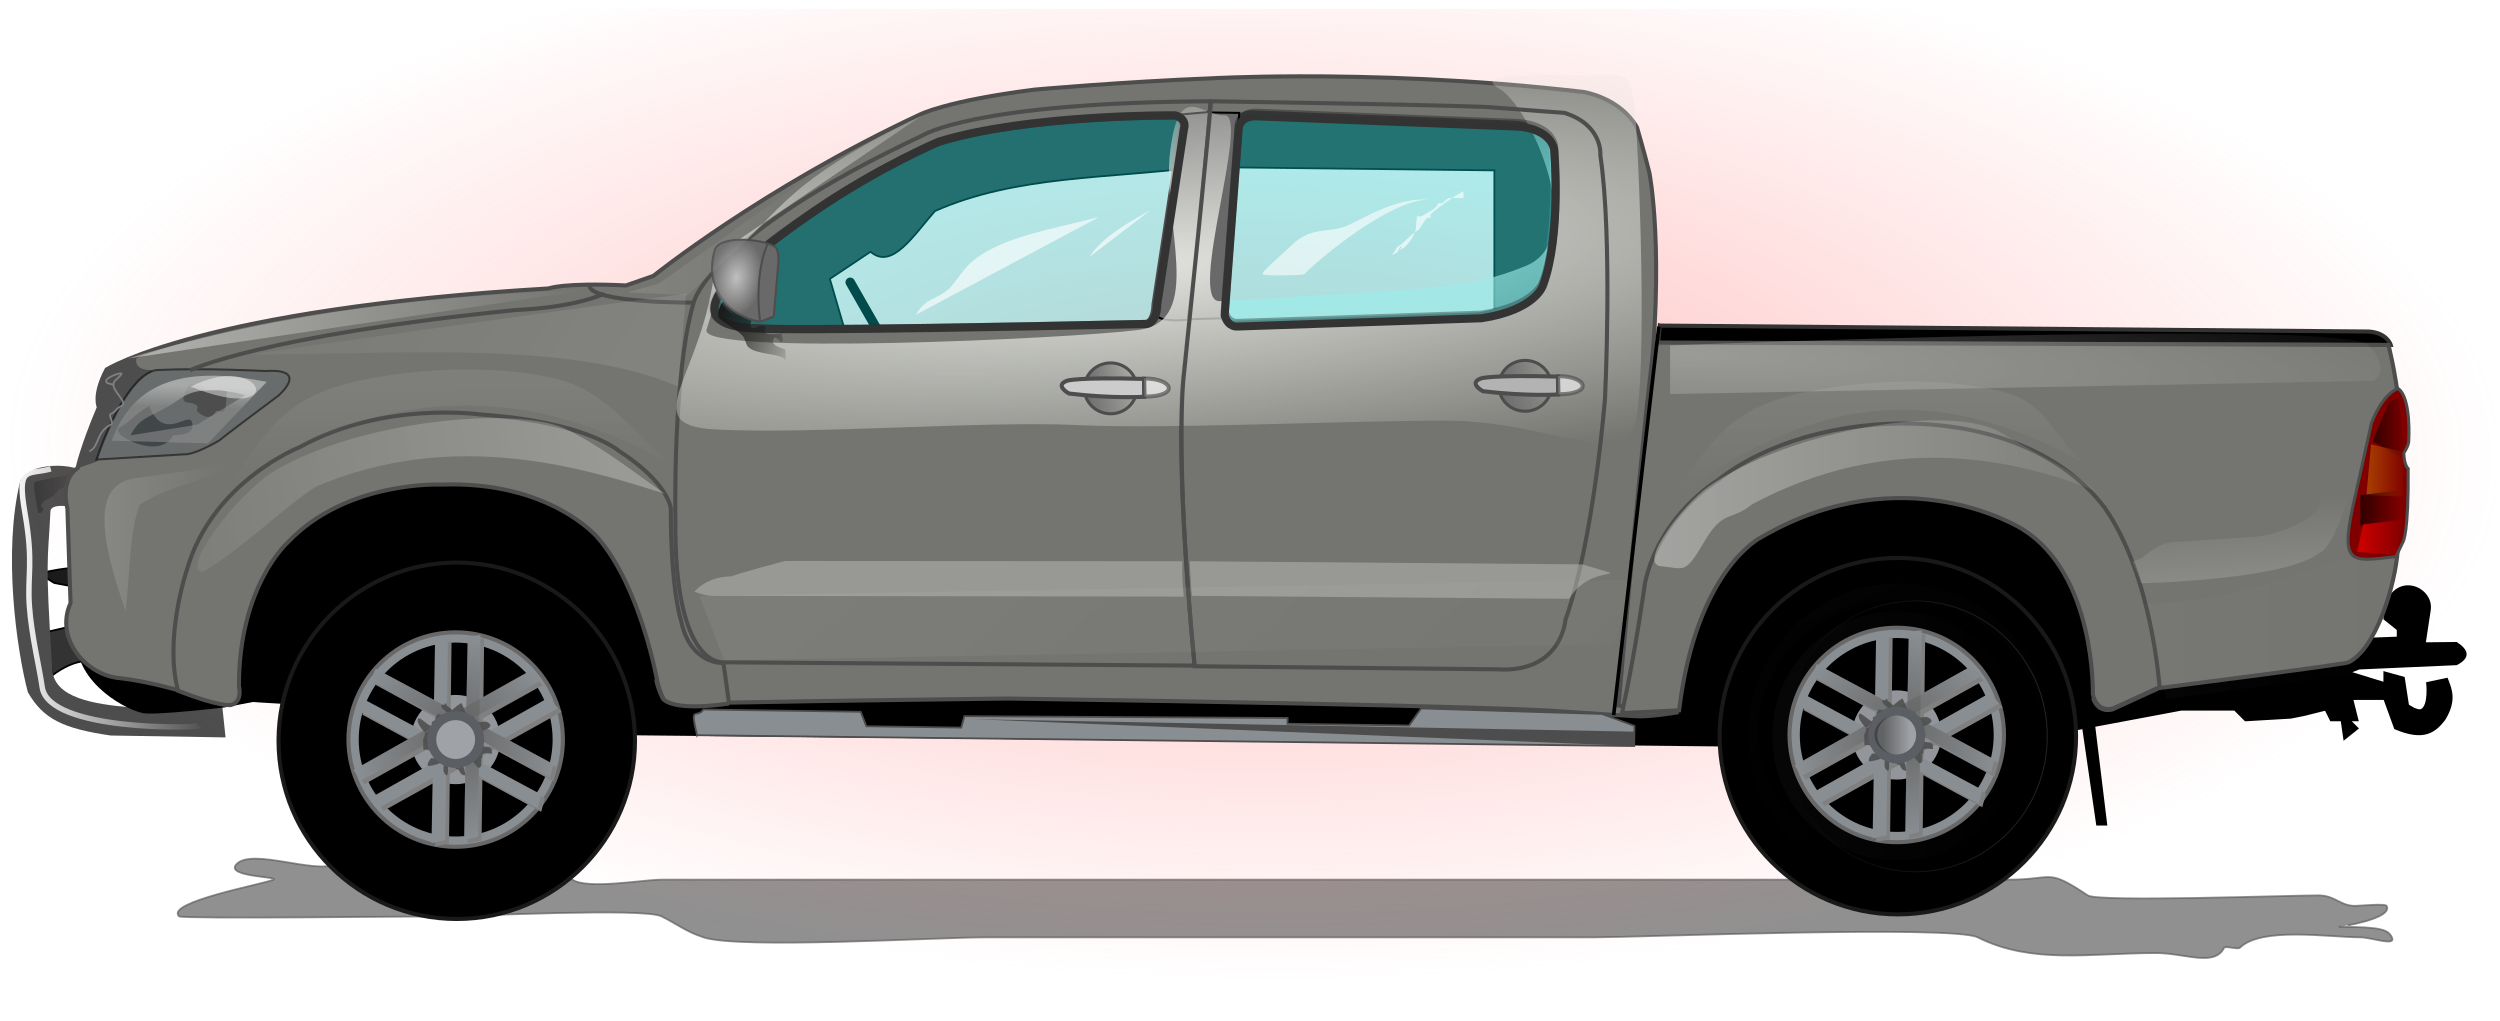
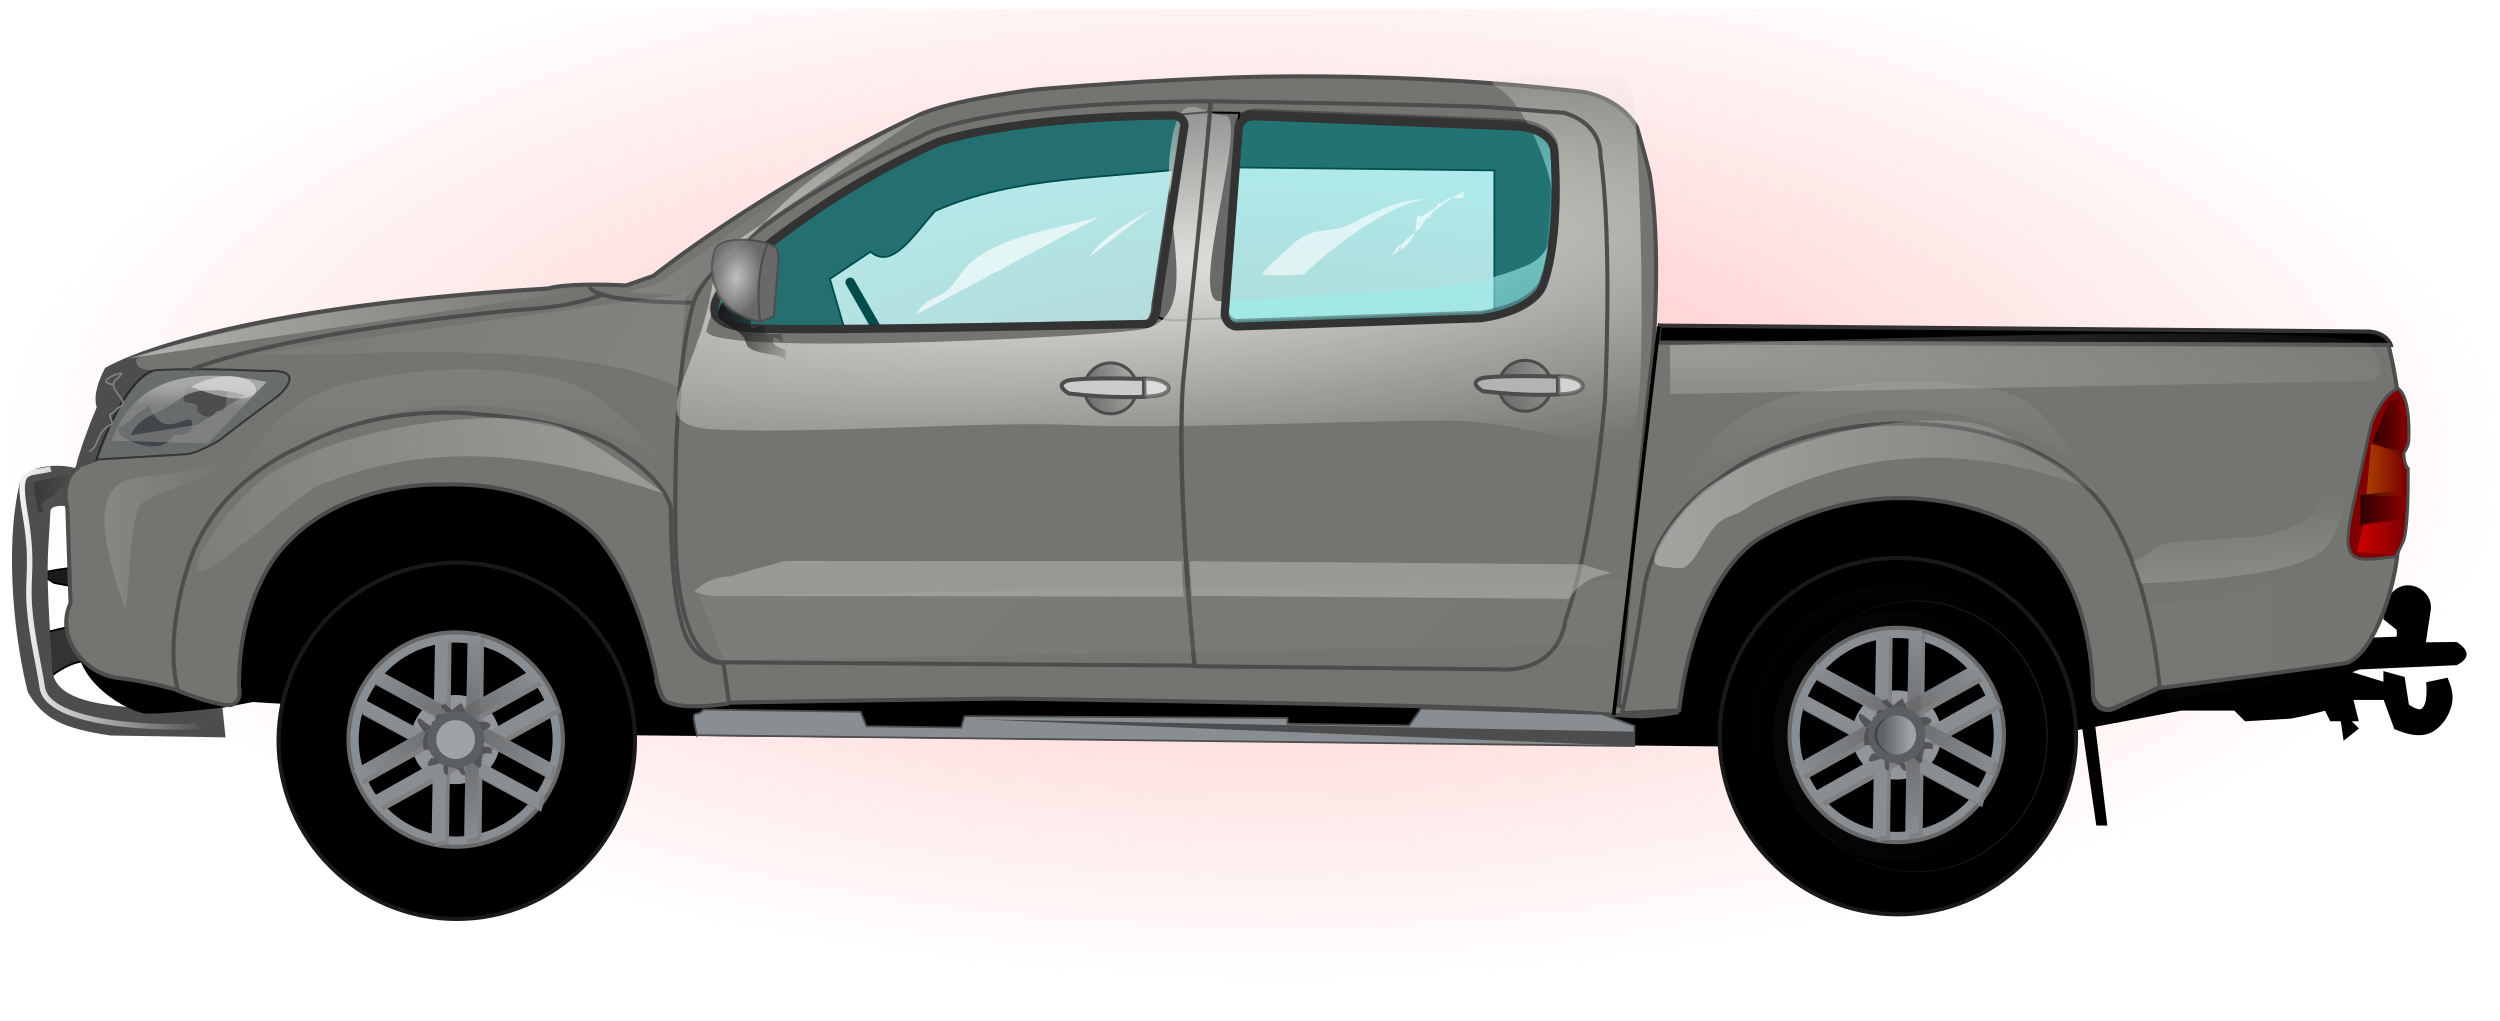
<svg xmlns="http://www.w3.org/2000/svg" xmlns:xlink="http://www.w3.org/1999/xlink" viewBox="0 0 1376 562">
  <defs>
    <linearGradient id="a">
      <stop stop-color="#fff" offset="0" />
      <stop stop-color="#fff" stop-opacity="0" offset="1" />
    </linearGradient>
    <linearGradient id="ae">
      <stop stop-color="#666" offset="0" />
      <stop stop-color="#666" stop-opacity="0" offset="1" />
    </linearGradient>
    <linearGradient id="af">
      <stop stop-color="#333" offset="0" />
      <stop stop-color="#333" stop-opacity="0" offset="1" />
    </linearGradient>
    <filter id="b" x="-.035" y="-.037" width="1.071" height="1.073" color-interpolation-filters="sRGB">
      <feGaussianBlur stdDeviation="0.606" />
    </filter>
    <filter id="o" x="-.036" y="-.036" width="1.073" height="1.071" color-interpolation-filters="sRGB">
      <feGaussianBlur stdDeviation="1.703" />
    </filter>
    <filter id="c" x="-.036" y="-.036" width="1.072" height="1.072" color-interpolation-filters="sRGB">
      <feGaussianBlur stdDeviation="2.49" />
    </filter>
    <filter id="n" x="-.072" y="-.072" width="1.144" height="1.144" color-interpolation-filters="sRGB">
      <feGaussianBlur stdDeviation="4.113" />
    </filter>
    <filter id="d" x="-.012" y="-.012" width="1.024" height="1.024" color-interpolation-filters="sRGB">
      <feGaussianBlur stdDeviation="0.736" />
    </filter>
    <linearGradient id="i" y1=".5" y2=".5" xlink:href="#a" />
    <radialGradient id="j" cx="1077.3" cy="311.43" r="56.289" gradientTransform="matrix(1 0 0 1.017 0 -5.251)" gradientUnits="userSpaceOnUse" xlink:href="#ae" />
    <linearGradient id="k" x1=".192" x2=".808" y1=".5" y2=".5" xlink:href="#af" />
    <linearGradient id="l" x1=".529" x2=".847" y1="-.017" y2=".774" xlink:href="#a" />
    <linearGradient id="m" x1="-.005" x2="1.005" y1=".5" y2=".5" xlink:href="#a" />
    <radialGradient id="ax" cx="491.15" cy="764.06" r="270.27" gradientTransform="matrix(2.273 -.184 .039 .476 -563.56 422.01)" gradientUnits="userSpaceOnUse">
      <stop stop-color="#e3e4df" offset="0" />
      <stop stop-color="#e3e4df" stop-opacity="0" offset="1" />
    </radialGradient>
    <filter id="aw" x="-.032" y="-.095" width="1.064" height="1.189" color-interpolation-filters="sRGB">
      <feGaussianBlur stdDeviation="7.242" />
    </filter>
    <radialGradient id="r" cx="881.76" cy="666.62" r="199.73" gradientTransform="matrix(2.518 .118 -.014 .301 -1329.5 437.32)" gradientUnits="userSpaceOnUse">
      <stop stop-color="#fff" offset="0" />
      <stop stop-color="#fff" stop-opacity="0" offset="1" />
    </radialGradient>
    <filter id="q" x="-.026" y="-.306" width="1.052" height="1.612" color-interpolation-filters="sRGB">
      <feGaussianBlur stdDeviation="4.243" />
    </filter>
    <linearGradient id="s" x1=".464" x2=".484" y1=".138" y2=".898" xlink:href="#a" />
    <filter id="f" x="-.023" y="-.08" width="1.046" height="1.16" color-interpolation-filters="sRGB">
      <feGaussianBlur stdDeviation="2.241" />
    </filter>
    <linearGradient id="t" x2="1.261" y1=".512" y2=".512" xlink:href="#a" />
    <filter id="e" x="-.032" y="-.096" width="1.064" height="1.191" color-interpolation-filters="sRGB">
      <feGaussianBlur stdDeviation="3.241" />
    </filter>
    <linearGradient id="av" x1=".514" x2=".471" y1="1.035" y2=".5">
      <stop stop-color="#fff" offset="0" />
      <stop stop-color="#fff" stop-opacity="0" offset="1" />
    </linearGradient>
    <filter id="au" x="-.02" y="-.03" width="1.04" height="1.059" color-interpolation-filters="sRGB">
      <feGaussianBlur stdDeviation="1.092" />
    </filter>
    <filter id="u" x="-.02" y="-.206" width="1.039" height="1.412" color-interpolation-filters="sRGB">
      <feGaussianBlur stdDeviation="4.222" />
    </filter>
    <linearGradient id="v" x1="-.02" x2="1.375" y1=".5" y2=".633">
      <stop stop-color="#fff" offset="0" />
      <stop stop-color="#fff" stop-opacity="0" offset="1" />
    </linearGradient>
    <linearGradient id="w" x1=".925" x2="-.298" y1=".481" y2=".56" xlink:href="#a" />
    <linearGradient id="y" x2=".858" y1=".5" y2=".5">
      <stop stop-color="#fff" offset="0" />
      <stop stop-color="#fff" stop-opacity="0" offset="1" />
    </linearGradient>
    <filter id="x" x="-.027" y="-.022" width="1.053" height="1.044" color-interpolation-filters="sRGB">
      <feGaussianBlur stdDeviation="0.745" />
    </filter>
    <linearGradient id="aa" x1=".435" x2=".453" y1=".138" y2=".898" xlink:href="#a" />
    <linearGradient id="ac" x1=".88" x2="-.657" y1=".543" y2=".326">
      <stop stop-color="#fff" offset="0" />
      <stop stop-color="#fff" stop-opacity="0" offset="1" />
    </linearGradient>
    <filter id="ab" x="-.036" y="-.171" width="1.073" height="1.342" color-interpolation-filters="sRGB">
      <feGaussianBlur stdDeviation="3.644" />
    </filter>
    <linearGradient id="g" y1=".5" y2=".5">
      <stop stop-color="#fff" offset="0" />
      <stop stop-color="#fff" stop-opacity="0" offset="1" />
    </linearGradient>
    <radialGradient id="bb" cx="353.67" cy="631.38" r="19.305" gradientTransform="matrix(1 0 0 .663 0 208.72)" gradientUnits="userSpaceOnUse">
      <stop stop-color="#fff" offset="0" />
      <stop stop-color="#fff" stop-opacity="0" offset="1" />
    </radialGradient>
    <filter id="ad" x="-.02" y="-.03" width="1.04" height="1.06" color-interpolation-filters="sRGB">
      <feGaussianBlur stdDeviation="0.958" />
    </filter>
    <filter id="aq" x="-.012" y="-.16" width="1.023" height="1.321" color-interpolation-filters="sRGB">
      <feGaussianBlur stdDeviation="1.312" />
    </filter>
    <filter id="az" x="-.014" y="-.152" width="1.027" height="1.305" color-interpolation-filters="sRGB">
      <feGaussianBlur stdDeviation="1.312" />
    </filter>
    <linearGradient id="ba" x1="-.014" x2="1.014" y1=".498" y2="1.16">
      <stop stop-color="#1a1a1a" offset="0" />
      <stop stop-color="#1a1a1a" stop-opacity="0" offset="1" />
    </linearGradient>
    <linearGradient id="h" x1="-.029" x2="1.029" y1=".5" y2=".5">
      <stop stop-color="#696969" offset="0" />
      <stop stop-color="#696969" stop-opacity="0" offset="1" />
    </linearGradient>
    <linearGradient id="ag" x1="1.017" y1=".184" y2=".5">
      <stop stop-color="#ccc" offset="0" />
      <stop stop-color="#ccc" stop-opacity="0" offset="1" />
    </linearGradient>
    <filter id="ah" x="-.099" y="-.043" width="1.198" height="1.086" color-interpolation-filters="sRGB">
      <feGaussianBlur stdDeviation="0.77" />
    </filter>
    <filter id="ar" x="-.008" y="-.028" width="1.015" height="1.056" color-interpolation-filters="sRGB">
      <feGaussianBlur stdDeviation="0.855" />
    </filter>
    <filter id="as" x="-.034" y="-.007" width="1.067" height="1.015" color-interpolation-filters="sRGB">
      <feGaussianBlur stdDeviation="0.214" />
    </filter>
    <filter id="bd" x="-.055" y="-.069" width="1.11" height="1.139" color-interpolation-filters="sRGB">
      <feGaussianBlur stdDeviation="0.563" />
    </filter>
    <filter id="ay" x="-.064" y="-.069" width="1.128" height="1.139" color-interpolation-filters="sRGB">
      <feGaussianBlur stdDeviation="0.563" />
    </filter>
    <filter id="ap" x="-.067" y="-.047" width="1.133" height="1.094" color-interpolation-filters="sRGB">
      <feGaussianBlur stdDeviation="0.563" />
    </filter>
    <filter id="ak" x="-.076" y="-.04" width="1.152" height="1.08" color-interpolation-filters="sRGB">
      <feGaussianBlur stdDeviation="0.563" />
    </filter>
    <linearGradient id="al" x1="-.076" x2="1.076" y1=".5" y2=".5">
      <stop stop-color="#2b0000" offset="0" />
      <stop stop-color="#2b0000" stop-opacity="0" offset="1" />
    </linearGradient>
    <linearGradient id="at" x1="-.067" x2="1.067" y1=".5" y2=".5">
      <stop stop-color="#a40" offset="0" />
      <stop stop-color="#a40" stop-opacity="0" offset="1" />
    </linearGradient>
    <linearGradient id="bc" x1="-.064" x2="1.064" y1=".5" y2=".5">
      <stop stop-color="#2b0000" offset="0" />
      <stop stop-color="#2b0000" stop-opacity="0" offset="1" />
    </linearGradient>
    <linearGradient id="be" x1="-.055" x2="1.055" y1=".5" y2=".5">
      <stop stop-color="#d40000" offset="0" />
      <stop stop-color="#d40000" stop-opacity="0" offset="1" />
    </linearGradient>
    <linearGradient id="bg" x1=".023" y1=".49" y2=".49">
      <stop stop-color="#fff" offset="0" />
      <stop stop-color="#fff" stop-opacity="0" offset="1" />
    </linearGradient>
    <filter id="bf" x="-.019" y="-.032" width="1.038" height="1.064" color-interpolation-filters="sRGB">
      <feGaussianBlur stdDeviation="1.025" />
    </filter>
    <filter id="ao" x="-.033" y="-.088" width="1.066" height="1.177" color-interpolation-filters="sRGB">
      <feGaussianBlur stdDeviation="1.67" />
    </filter>
    <filter id="am" x="-.033" y="-.039" width="1.067" height="1.078" color-interpolation-filters="sRGB">
      <feGaussianBlur stdDeviation="0.356" />
    </filter>
    <linearGradient id="bh" x1="-.059" x2="1.059" y1=".5" y2=".5">
      <stop stop-color="#fff" offset="0" />
      <stop stop-color="#fff" stop-opacity="0" offset="1" />
    </linearGradient>
    <linearGradient id="an" x1="-.033" x2="1.034" y1=".5" y2=".5">
      <stop stop-color="#1a1a1a" offset="0" />
      <stop stop-color="#1a1a1a" stop-opacity="0" offset="1" />
    </linearGradient>
    <filter id="p" x="-.044" y="-.03" width="1.089" height="1.061" color-interpolation-filters="sRGB">
      <feGaussianBlur stdDeviation="1.793" />
    </filter>
    <filter id="aj" x="-.025" y="-.486" width="1.05" height="1.972" color-interpolation-filters="sRGB">
      <feGaussianBlur stdDeviation="12.823" />
    </filter>
    <filter id="z" x="-.23" y="-.027" width="1.461" height="1.054" color-interpolation-filters="sRGB">
      <feGaussianBlur stdDeviation="2.388" />
    </filter>
    <radialGradient id="ai" cx="690.54" cy="689.5" r="687.84" gradientTransform="matrix(1 .009 -.004 .424 2.739 445.26)" gradientUnits="userSpaceOnUse">
      <stop stop-color="#ff8080" offset="0" />
      <stop stop-color="#ff8080" stop-opacity="0" offset="1" />
    </radialGradient>
  </defs>
  <g label="Layer 1">
-     <path transform="translate(35.018 -548.04)" d="m1070.8 1032.2h-225.12-516.62c-10.041 0-40.729 5.557-49.065 0-6.747-4.498-10.518-12.784-17.317-17.317-12.271-8.181-101.73 3.244-112.56 8.658-11.562 5.781-46.053-8.784-54.837 0-7.186 7.186 23.606 6.957 20.203 8.659-4.585 2.292-59.849 12.305-51.951 20.203 1.53 1.53 131.96 0 144.31 0 17.989 0 111.56-4.828 121.22 0 9.523 4.761 13.184 8.243 23.089 11.545 19.791 6.597 128.37 0 155.85 0h334.79c23.529 0 197.12-6.784 210.69 0 30.021 15.01 61.863 8.659 98.129 8.659 16.117 0 32.198 7.757 37.52-2.886 0.599-1.198 7.651 1.008 8.659 0 11.726-11.726 49.01-5.772 66.381-5.772 5.772 0 19.898 5.163 17.317 0-2.023-4.046-5.158-5.772-28.862-5.772-0.024 0 29.584-4.328 25.975-11.545-0.71-1.42-15.205 0-17.317 0-8.5 0-10.96-5.772-20.203-5.772-16.846 0-121.31 3.784-126.99 0-22.908-15.272-18.252-8.658-43.292-8.658z" fill-rule="evenodd" filter="url(#aj)" opacity=".659" stroke="#000" stroke-width="1px" label="Layer 1" />
    <path transform="translate(35.018 -548.04)" d="m20.727 910.38-3.109-20.727-26.946 6.218 3.109 23.837c13.356-9.671 18.543-7.088 26.946-9.327z" fill="#333" fill-rule="evenodd" stroke="#000" stroke-width="1px" label="Layer 1" />
    <path transform="translate(35.018 -548.04)" d="m-5.182 868.92 16.582 3.109 3.109-12.436-2.073-23.836s0-3.109-4.146-1.036c-9.251 2.332 7.738 24.715-4.146 25.909-10.364 1.036-17.618 3.109-17.618 3.109l8.291 5.182z" fill="#1a1a1a" fill-rule="evenodd" stroke="#000" stroke-width="1px" label="Layer 1" />
    <path transform="translate(35.018 -548.04)" d="m15.546 810.89c3.869 4.63-4.146 17.618-4.146 17.618s-18.358-5.184-18.655 1.036c-1.312 27.513-3.122 23.893 1.036 87.055 1.035 15.725 23.172 18.973 42.491 20.727l50.782-3.109 2.068 19.691-63.214-1.036c-26.268-3.853-37.114-9.064-45.6-23.836-6.248-23.76-13.727-77.254-4.243-116.07 2.383-9.755 31.03-12.185 39.48-2.073z" fill="#4d4d4d" fill-rule="evenodd" stroke-width="1px" label="Layer 1" />
    <rect transform="translate(-2.441 4.883) matrix(1 0 0 1 2.703 -501.01)" x="-2.703" y="501.01" width="1375.7" height="562.16" fill="url(#ai)" opacity=".54" stroke-linecap="round" stroke-linejoin="round" stroke-width="2" label="Layer 1" />
    <path transform="translate(35.018 -548.04)" d="m-15.533 813.15c-2.163 0.383 1.603 17.086 1.553 17.086-0.518 0 1.187 0.366 1.553 0 4.069-4.069-2.81-1.85 1.553-6.213 0.505-0.505 5.793-2.267 7.766-6.213 0.083-0.166 10.873-5.629 10.873-3.107 0 1.761 1.692-6.074 1.553-6.213-0.355-0.355-14.69 2.119-24.853 4.66z" fill="url(#an)" fill-rule="evenodd" filter="url(#am)" opacity=".645" stroke-width="1px" label="Layer 1" />
    <path transform="translate(35.018 -548.04)" d="m7.766 895.48c-4.749 25.146 23.612 42.312 35.726 45.046 6.247 1.41 45.046-3.107 45.046-3.107l40.386-7.766-91.644-34.172h-29.513z" fill-rule="evenodd" filter="url(#ao)" stroke-width="1px" label="Layer 1" />
    <path transform="translate(35.018 -548.04)" d="m289.66 889.33 14.245 63.313 617.3 6.331 6.331-42.736-637.88-26.908z" fill-rule="evenodd" stroke-width="1px" label="Layer 1" />
    <path transform="translate(35.018 -548.04)" d="m809.87 733.26 24.259-128.76-134.36-7.464-89.571-1.866-111.96 14.929-156.75 80.241 14.929 37.321 7.464 27.991 70.911-9.33-13.062-44.786 22.393-14.929c11.818 10.231 23.637-9.053 35.455-22.393 44.598-19.846 96.486-17.822 145.55-24.259l162.35 1.866v95.169l22.393-3.732z" fill="#333" fill-rule="evenodd" stroke="#000" stroke-width="1px" label="Layer 1" />
    <path transform="translate(35.018 -548.04)" d="m432.93 703.41 22.393 39.187" fill="none" fill-rule="evenodd" stroke="#000" stroke-linecap="round" stroke-width="5.2" label="Layer 1" />
    <path transform="translate(35.018 -548.04)" d="m595.82 726.36c-199.89 4.243-212.63 2.496-212.63 2.496-63.664-0.838 12.165-52.249 30.09-64.601 35.721-24.48 68.444-38.219 68.444-38.219 49.21-15.238 130.14-14.488 130.14-14.488 6.884 2.123 4.746 7.494 4.746 7.494l-14.738 96.672c-0.25 10.741-6.053 10.647-6.053 10.647z" fill="#0ff" opacity=".293" stroke="#000" stroke-width="4.528" label="Layer 1" />
    <path transform="translate(35.018 -548.04)" d="m679.91 590.06c-29.626 0.059-47.793 1.068-47.793 1.068-50.42 1.977-97.873 6.262-97.873 6.262-49.101 6.261-63.271 13.84-63.271 13.84-86.669 40.533-146.32 88.646-146.32 88.646l-15.158 5.273c-34.272-1.648-42.51 1.647-42.51 1.647-191.05 11.271-243.34 44.613-243.34 44.613-7.662 14.657-4.182 20.744-4.182 20.744-9.566 22.611-11.742 33.482-11.742 33.482-10.001 6.957-5.652 22.178-5.652 22.178l1.74 52.178c-8.884 19.525 8.675 39.994 27.395 41.311 15.219 1.739 31.307 6.521 31.307 6.521 23.481 9.131 29.135 7.828 29.135 7.828 6.666-1.809 4.348-10.438 4.348-10.438 0-55.223 26.959-79.139 26.959-79.139 32.395-34.134 84.357-31.742 84.357-31.742 60.007-2.174 86.096 29.133 86.096 29.133 23.916 27.394 33.047 80.01 33.047 80.01 1.383 5.719 3.475 9.213 3.475 9.213 8.008 6.864 35.85 2.1 35.85 2.1 45.056-0.972 153.87-2.289 153.87-2.289 271.14 4.004 300.88 6.865 300.88 6.865 33.177 2.288 44.617 2.859 44.617 2.859 8.008 0.572 24.025-2.287 24.025-2.287l-34.893-4.006c15.774-87.82 21.685-162 17.758-165.93 9.629-82.647 0.756-126.94 0.756-126.94-2.789-11.173-6.816-24.91-6.816-24.91-9.175-16.317-29.217-19.451-29.217-19.451-61.727-7.229-118.76-8.725-156.85-8.648zm-25.596 19.863 143.01 5.623s17.942 8.3e-4 21.156 12.32c0 0 4.287 47.671-6.158 75.256 0 0-4.019 13.391-33.746 17.943l-134.17 4.553s-5.358 0.803-7.232-6.16l7.768-103.37s0.803-6.16 9.373-6.16zm-48.021 1.488c2.309-0.009 3.574 2e-3 3.574 2e-3 6.884 2.123 4.746 7.494 4.746 7.494l-14.738 96.67c-0.25 10.741-6.053 10.648-6.053 10.648-199.89 4.243-212.63 2.496-212.63 2.496-63.664-0.838 12.163-52.25 30.088-64.602 35.721-24.48 68.445-38.219 68.445-38.219 43.059-13.333 110.41-14.425 126.57-14.49z" fill="#747570" stroke="#4d4d4d" stroke-width="2.256" label="Layer 1" />
    <path transform="translate(35.018 -548.04)" d="m325.3 920.86s-8.932-70.522-49.5-95.658c0 0-64.916-41.248-143.67 4.512 0 0-42.803 32.967-36.704 102.92 139.7 11.083 229.87-11.773 229.87-11.773z" stroke="#000" stroke-width="2.256" label="Layer 1" />
    <path transform="translate(35.018 -548.04)" d="m347.17 873.69c8.153-9.002 20.111-8.381 20.111-8.381 6.253-2.37 29.861-8.529 29.861-8.529l218.61 0.158c-0.406 9.329 0.811 19.468 0.811 19.468l-259.58-0.406c-4.056 0-9.812-2.311-9.812-2.311z" fill="#babbb6" filter="url(#aq)" opacity=".71" stroke-width="1.128px" label="Layer 1" />
    <path transform="translate(35.018 -548.04)" d="m878.54 727.24 390.19 3.273c10.153 0.655 12.11 7.365 12.11 7.365l-403.21-1.079 0.903-9.56z" stroke="#333" stroke-width="2.256" label="Layer 1" />
    <g transform="translate(-34.516 105.46)" fill-rule="evenodd" stroke="#000" stroke-width="1px" label="Layer 1">
      <path d="m1164.5 298.39 70.588-13.235h29.412l5.882 5.882 25-1.471 7.353-1.471 11.765-2.941 2.941 5.882h5.882l1.471 10.294 7.353-5.882-4.412-4.412h4.412l-2.941-11.765h17.647l5.882 16.176c16.138 6.906 22.09 1.59 27.135-4.815 6.427-10.469 3.829-16.426 1.471-22.502l-10.959 2.317s1.381 12.193-2.941 14.706c-2.287 1.33-7.534-2.498-7.534-2.498l-2.317-15.109-10.737-2.982v5.882l-19.118-5.882 5.258-2.055 53.566-2.357c7.564-3.922 5.931-7.843 0-11.765l-17.426 0.181 2.76-18.231c1.952-12.896-20.063-21.788-25.04 0.403v4.412l7.353 5.882v4.412l-230.88 8.823 41.176 44.118z" filter="url(#ar)" />
      <path d="m1178.6 278.18 10.153 70.226h5.077l-8.461-69.38-6.769-0.846z" filter="url(#as)" />
    </g>
    <path transform="translate(35.018 -548.04)" d="m875.64 736.58c-5.632 37.506-19.814 199.76-19.814 199.76l32.99 3.193c9.605-78.146 45.229-95.246 45.229-95.246 78.751-45.761 143.67-4.512 143.67-4.512 40.567 25.136 38.843 90.97 38.843 90.97 2.483 10.642 11.174 7.725 11.174 7.725l25.541-11.706c102.66-13.138 104.05-14.066 104.05-14.066 15.699-7.281 26.075-43.413 27.353-61.66 9.272-60.269-5.1-113.12-5.1-113.12l-403.93-1.332z" fill="#747570" stroke="#4d4d4d" stroke-width="2.256" label="Layer 1" />
    <path transform="translate(35.018 -548.04)" d="m1117.9 930.97s1.724-65.833-38.843-90.97c0 0-64.916-41.248-143.67 4.512 0 0-35.624 17.101-45.229 95.246 210.88-2.131 227.74-8.789 227.74-8.789z" stroke="#000" stroke-width="2.256" label="Layer 1" />
    <path transform="translate(35.018 -548.04)" d="m1153.6 926.22-25.541 11.706s-8.691 2.918-11.174-7.725c0 0 1.724-65.833-38.843-90.97 0 0-64.916-41.248-143.67 4.512 0 0-35.624 17.101-45.229 95.246l-31.407 1.556c7.794-35.725 12.672-71.786 12.672-71.786 8.45-37.775 39.763-56.165 39.763-56.165 53.139-42.419 167.1-46.193 213.23 14.911 26.248 37.466 30.197 98.714 30.197 98.714z" fill="#747570" stroke="#4d4d4d" stroke-width="2.256" label="Layer 1" />
    <path transform="translate(35.018 -548.04)" d="m1283.7 854.39c-25.662 2.895-31.601 5.596-22.052-34.915l8.576-38.59c6.738-17.151 14.701-18.989 14.701-18.989 7.35 5.207 5.819 28.789 5.819 28.789 0 2.756-2.756 6.738-2.756 6.738 0.306 7.044 2.45 8.576 2.45 8.576 0.306 35.221-2.756 40.121-2.756 40.121l-3.982 8.269z" fill="#800000" stroke="#4d4d4d" stroke-width="1.692" label="Layer 1" />
    <path transform="translate(35.018 -548.04)" d="m1143.8 855.31c10.107-9.188 17.151-8.882 17.151-8.882l46.553-3.063c26.033-4.288 32.771-15.007 32.771-15.007 19.601-42.878 19.601-45.941 19.601-45.941 2.144-5.207 8.882 4.288 8.882 4.288l-9.801 30.627c-10.72 35.221-17.457 34.915-17.457 34.915-17.764 15.007-98.007 16.845-98.007 16.845-2.45-7.351-4.9-11.945-4.9-11.945l5.207-1.838z" fill="url(#av)" filter="url(#au)" opacity=".424" stroke-width="1.128px" label="Layer 1" />
    <path transform="translate(35.018 -548.04)" d="m631.23 603.79c-130.84 0.667-158.43 18.76-158.43 18.76-117.63 55.292-125.9 91.585-125.9 91.585-11.802 39.582-10.185 120.02-10.185 120.02-0.808 83.267 27.082 78.417 27.082 78.417l258.69 1.82c-11.682-121.96-6.052-161.37-6.052-161.37 14.478-139.95 14.798-149.23 14.798-149.23z" fill="none" stroke="#4d4d4d" stroke-width="2.256" label="Layer 1" />
    <path transform="translate(35.018 -548.04)" d="m612.53 611.26c6.16 3.214 3.749 8.57 3.749 8.57l-15.265 100.97c1.607 5.088 17.676 3.214 17.676 3.214l12.319-114.36-18.479 1.607z" fill="#696969" stroke="#000" stroke-width="1.128px" label="Layer 1" />
    <path transform="translate(35.018 -548.04)" d="m630.48 609.92 16.604 0.268-9.106 113.02-18.211 0.536 10.713-113.82z" fill="#696969" stroke="#000" stroke-width="1.128px" label="Layer 1" />
    <path transform="matrix(1 0 0 1 35.012 -548.04)" d="m358.55 694.29c-5.992 60.896-44.754 87.691 0 90.126 52.072 2.834 149.01-4.872 198.62-2.436 49.611 2.436 146.04-2.436 203.09-2.436s96.966 26.794 104.41 2.436c7.442-24.358 2.391-153.46-0.089-175.38-2.481-21.923-7.442-17.051-24.806-17.051-17.364 0-66.975-2.436-49.611 7.308 17.364 9.743 49.744 83.128 14.883 97.434-32.802 13.461-51.793 12.412-168.68 19.487-18.315 1.109 17.188-103.06 2.481-102.31-12.386 0.635-24.806-19.487-29.767 19.487-4.961 38.974 19.72 93.801-17.489 98.672s-242.14 14.208-237.76-0.016l14.634-47.504 104.18-70.64c-83.316 40.31-76.156 55.236-114.11 82.819l2e-5 4e-5z" fill="url(#ax)" fill-rule="evenodd" filter="url(#aw)" stroke-width="1px" label="Layer 1" />
-     <path transform="translate(35.018 -548.04)" d="m848.39 767.27s-6.063 77.608-21.827 122.07c0 0-2.021 29.507-37.996 27.082l-166.1-1.681c-11.436-121.76-5.806-161.17-5.806-161.17 14.478-139.95 14.798-149.8 14.798-149.8 143.86 2.266 153.28 3.258 153.28 3.258 30.678 2.405 41.212 3.111 41.212 3.111 21.546 6.664 19.868 23.461 19.868 23.461 6.856 45.951 2.564 133.67 2.564 133.67z" fill="none" stroke="#4d4d4d" stroke-width="2.256" label="Layer 1" />
+     <path transform="translate(35.018 -548.04)" d="m848.39 767.27s-6.063 77.608-21.827 122.07c0 0-2.021 29.507-37.996 27.082l-166.1-1.681c-11.436-121.76-5.806-161.17-5.806-161.17 14.478-139.95 14.798-149.8 14.798-149.8 143.86 2.266 153.28 3.258 153.28 3.258 30.678 2.405 41.212 3.111 41.212 3.111 21.546 6.664 19.868 23.461 19.868 23.461 6.856 45.951 2.564 133.67 2.564 133.67" fill="none" stroke="#4d4d4d" stroke-width="2.256" label="Layer 1" />
    <ellipse transform="translate(35.018 -548.04)" cx="804.39" cy="760.39" rx="14.462" ry="13.996" fill="url(#h)" stroke="#4d4d4d" stroke-opacity=".996" stroke-width="1.692" label="Layer 1" />
    <ellipse transform="translate(35.018 -548.04)" cx="576.26" cy="761.79" rx="14.462" ry="13.996" fill="url(#h)" stroke="#4d4d4d" stroke-opacity=".996" stroke-width="1.692" label="Layer 1" />
    <path transform="translate(35.018 -548.04)" d="m552.44 757.55c-7.454 2.58 0.91 7.08 0.91 7.08 23.97 2.921 41.418 1.799 41.418 1.799l-0.125-9.845c-36.639-0.997-42.203 0.966-42.203 0.966z" fill="#ccc" stroke="#4d4d4d" stroke-width="2.256" label="Layer 1" />
    <path transform="translate(35.018 -548.04)" d="m594.72 756.34 0.189 9.997c19.607 3e-3 16.026-10.04-0.189-9.997z" fill="#f5f5f5" opacity=".667" stroke="#4d4d4d" stroke-width="2.256" label="Layer 1" />
    <path transform="translate(35.018 -548.04)" d="m780.26 756.28c-7.454 2.58 0.91 7.08 0.91 7.08 23.97 2.921 41.418 1.799 41.418 1.799l-0.125-9.845c-36.639-0.997-42.203 0.966-42.203 0.966z" fill="#b3b3b3" stroke="#4d4d4d" stroke-width="2.256" label="Layer 1" />
    <path transform="translate(35.018 -548.04)" d="m822.54 755.07 0.189 9.997c19.607 3e-3 16.026-10.04-0.189-9.997z" fill="#f5f5f5" opacity=".663" stroke="#4d4d4d" stroke-width="2.256" label="Layer 1" />
    <path transform="translate(35.018 -548.04)" d="m619.8 856.94c0.406 10.951 1.217 19.063 1.217 19.063l207.66 1.622c12.197-20.868 39.971-8.841 7.138-18.97l-216.02-1.715z" fill="#babbb6" filter="url(#az)" opacity=".71" stroke-width="1.128px" label="Layer 1" />
    <path transform="translate(35.018 -548.04)" d="m595.82 726.36c-199.89 4.243-212.63 2.496-212.63 2.496-63.664-0.838 12.165-52.249 30.09-64.601 35.721-24.48 68.444-38.219 68.444-38.219 49.21-15.238 130.14-14.488 130.14-14.488 6.884 2.123 4.746 7.494 4.746 7.494l-14.738 96.672c-0.25 10.741-6.053 10.647-6.053 10.647z" fill="none" stroke="#333" stroke-width="4.528" label="Layer 1" />
    <path transform="translate(35.018 -548.04)" d="m371.96 705.72c-8.759-6.704-7.914 13.341-7.914 11.08 0-1.055 1.055-3.166 0-3.166-2.368 0-4.917 7.746-3.166 9.497 2.881 2.881 8.973 5.808 12.663 9.497 1.561 1.561 2.012 5.178 3.166 6.331 4.907 4.907 20.577 3.261 20.577 7.914 0 2.696 0.145-6.259 0-6.331-2.608-1.304-4.45-1.284-6.331-3.166-0.746-0.746-0.472-2.222 0-3.166 0.975-1.951 3.773 3.533 4.748 1.583 0.708-1.416-1.583-4.748 0-4.748 3.166 0-7.258 2.238-9.497 0-0.746-0.746 0.746-2.42 0-3.166-2.541-2.541-6.445 2.939-7.914 0-0.944-1.888 1.888-5.388 0-6.331-9.052-4.526-6.331-1.17-6.331-15.828z" fill="url(#ba)" fill-rule="evenodd" stroke-width="1px" label="Layer 1" />
    <g transform="matrix(.187 -1.112 1.112 .187 -358.34 428.81)" stroke-width="1px" label="Layer 1">
      <path d="m337.97 648.38-3.597-6.115c-0.318-14.409 11.382-30.353 31.178-27.573 8.055 1.795 8.958 25.588 5.559 29.423-2.966 2.017-7.119 2.136-7.119 2.136l-26.021 2.13z" fill="#696969" stroke="#4d4d4d" />
      <path d="m337.97 639.96-3.597-4.601c-0.318-10.842 11.382-22.839 31.178-20.747 8.055 1.351 8.958 19.254 5.559 22.139-2.966 1.518-7.119 1.607-7.119 1.607l-26.021 1.602z" fill="url(#bb)" opacity=".576" />
      <path d="m334.33 642.22c24.322-7.119 38.321-2.61 38.321-2.61" fill="#696969" stroke="#4d4d4d" />
    </g>
    <path transform="translate(35.018 -548.04)" d="m39.793 743.86c-2.882 9.171 8.647 8.385 8.647 8.385-16.246 6.813-30.396 49.263-30.396 49.263l-10.219 3.668 11.268-32.755c-1.66-13.767 4.717-20.963 4.717-20.963 5.754-3.453 15.984-7.599 15.984-7.599z" fill="#4d4d4d" stroke="#4d4d4d" stroke-width="1.128px" label="Layer 1" />
    <path transform="translate(35.018 -548.04)" d="m366.26 935.21s-27.843 4.766-35.851-2.099c0 0-2.091-3.495-3.473-9.214 0 0-9.131-52.614-33.047-80.009 0 0-26.09-31.308-86.096-29.134 0 0-51.962-2.392-84.357 31.743 0 0-26.959 23.916-26.959 79.139 0 0 2.318 8.627-4.348 10.436 0 0-5.653 1.304-29.134-7.827-7.782-29.094 4.792-66.39 4.792-66.39 13.804-48.785 62.232-67.773 62.232-67.773 46.027-25.558 99.316-17.902 99.316-17.902 57.97 3.836 76.298 20.034 76.298 20.034 27.401 17.723 28.559 31.542 28.559 31.542 0 45.609 5.541 61.38 5.541 61.38 4.912 24.922 23.444 23.87 23.444 23.87l3.085 22.204z" fill="#747570" stroke="#4d4d4d" stroke-width="2.256" label="Layer 1" />
    <path transform="translate(35.018 -548.04)" d="m18.044 800.99c5.453-16.284 18.231-46.193 32.755-49.263 26.466-1.31 60.269 0.524 60.269 0.524 24.894-1.572 7.075 13.626 7.075 13.626-28.562 21.225-32.493 24.632-32.493 24.632-14.75 8.516-19.391 7.599-19.391 7.599l-48.215 2.882z" fill="#606569" opacity=".522" stroke="#000" stroke-width="1.128px" label="Layer 1" />
    <path transform="translate(35.018 -548.04)" d="m297.53 709.68c-18.329 8.099-48.166 8.951-48.166 8.951-140.24 14.066-179.88 33.247-179.88 33.247" fill="none" stroke="#4d4d4d" stroke-width="2.256" label="Layer 1" />
    <path transform="translate(35.018 -548.04)" d="m289.34 705.23c0.852 9.804 57.97 9.377 57.97 9.377" fill="none" stroke="#4d4d4d" stroke-width="2.256" label="Layer 1" />
    <g transform="translate(-250.93 80.831)" label="Layer 1">
      <circle cx="1295.5" cy="324.35" r="98.084" stroke="#1a1a1a" stroke-opacity=".996" stroke-width="2.256" />
      <circle cx="1294.9" cy="324.22" r="68.547" fill="url(#i)" filter="url(#n)" opacity=".159" stroke-opacity=".996" stroke-width="2.04" />
      <circle cx="1294.9" cy="323.69" r="59.014" fill="#898e92" stroke="#696969" stroke-opacity=".996" stroke-width="2.256" />
      <circle cx="1294.9" cy="323.69" r="53.362" stroke-opacity=".996" stroke-width="2.04" />
      <circle cx="1294.9" cy="323.69" r="24.563" fill="#92959a" stroke-opacity=".996" stroke-width="2.04" />
      <g transform="translate(219.6 14.259)" fill="#808080" fill-rule="evenodd" filter="url(#o)" stroke-width="1px">
        <path d="m1025.2 333.96 97.916-54.456-5.236-5.76-96.869 54.456 4.189 5.76z" />
        <path d="m1035.7 348.62 97.916-54.456-5.236-5.76-96.869 54.456 4.189 5.76z" />
        <g transform="matrix(.536 .844 -.844 .536 763.02 -765.24)">
          <path d="m1025.2 333.96 97.916-54.456-5.236-5.76-96.869 54.456 4.189 5.76z" />
          <path d="m1035.7 348.62 97.916-54.456-5.236-5.76-96.869 54.456 4.189 5.76z" />
        </g>
        <g transform="matrix(-.501 .865 -.865 -.501 1886.4 -464.86)">
          <path d="m1025.2 333.96 97.916-54.456-5.236-5.76-96.869 54.456 4.189 5.76z" />
          <path d="m1035.7 348.62 97.916-54.456-5.236-5.76-96.869 54.456 4.189 5.76z" />
        </g>
      </g>
      <g transform="translate(217.6 12.259)" fill="#898e92" fill-rule="evenodd" stroke-width="1px">
        <path d="m1025.2 333.96 97.916-54.456-5.236-5.76-96.869 54.456 4.189 5.76z" />
        <path d="m1035.7 348.62 97.916-54.456-5.236-5.76-96.869 54.456 4.189 5.76z" />
        <g transform="matrix(.536 .844 -.844 .536 763.02 -765.24)">
          <path d="m1025.2 333.96 97.916-54.456-5.236-5.76-96.869 54.456 4.189 5.76z" />
          <path d="m1035.7 348.62 97.916-54.456-5.236-5.76-96.869 54.456 4.189 5.76z" />
        </g>
        <g transform="matrix(-.501 .865 -.865 -.501 1886.4 -464.86)">
          <path d="m1025.2 333.96 97.916-54.456-5.236-5.76-96.869 54.456 4.189 5.76z" />
          <path d="m1035.7 348.62 97.916-54.456-5.236-5.76-96.869 54.456 4.189 5.76z" />
        </g>
      </g>
      <g transform="translate(217.6 12.259)" fill="url(#j)" fill-rule="evenodd" stroke-width="1px">
        <path d="m1025.2 333.96 97.916-54.456-5.236-5.76-96.869 54.456 4.189 5.76z" />
        <path d="m1035.7 348.62 97.916-54.456-5.236-5.76-96.869 54.456 4.189 5.76z" />
        <g transform="matrix(.536 .844 -.844 .536 763.02 -765.24)">
          <path d="m1025.2 333.96 97.916-54.456-5.236-5.76-96.869 54.456 4.189 5.76z" />
          <path d="m1035.7 348.62 97.916-54.456-5.236-5.76-96.869 54.456 4.189 5.76z" />
        </g>
        <g transform="matrix(-.501 .865 -.865 -.501 1886.4 -464.86)">
          <path d="m1025.2 333.96 97.916-54.456-5.236-5.76-96.869 54.456 4.189 5.76z" />
          <path d="m1035.7 348.62 97.916-54.456-5.236-5.76-96.869 54.456 4.189 5.76z" />
        </g>
      </g>
      <g transform="translate(218.35 13.614)" fill="#4d4d4d" filter="url(#b)" opacity=".862">
        <g fill="#4d4d4d" fill-rule="evenodd" stroke-width="1px">
          <path d="m1072.9 297.83c0.686-2.472-5.202-4.782-4.189-6.807 0.156-0.312 0.698 0 1.047 0 0.461 0 1.571-1.272 1.571-1.047 0 1.821 1.237 1.761 2.618 3.142 0.276 0.276 0.349 1.396 0.524 1.047 0.632-1.265 5.072-4.271 5.236-4.189 0.278 0.139 1.91 5.052 3.665 6.807 0.524 0.524 2.094 0 2.618 0.524 0.785 0.785 1.309 1.833 2.094 2.618 1.363 1.363 4.035-0.339 5.76 0.524 5.506 2.753-3.142 4.767-3.142 5.236 0 0.966 0.666 4.046 0 4.713-1.196 1.196-1.11 0.524-1.047 0.524 1.018 0 0.66 2.163 1.571 2.618 2.161 1.081 5.236-0.346 5.236 3.142 0 0.349 0.312 0.891 0 1.047-0.991 0.496-3.75-0.963-5.236 0.524-0.262 0.262 0.262 1.309 0 1.571-1.748 1.748 0.739 4.605-1.571 5.76-1.417 0.708-3.76-5.141-5.236-3.665-1.382 1.382-5.057 0.359-3.665 3.142 0.129 0.259 1.638 4.713 1.047 4.713-2.679 0-2.833-1.894-3.665-3.142-0.306-0.459-1.324-0.03-1.571-0.524-0.156-0.312 0.247-0.8 0-1.047-0.247-0.247-0.757 0.194-1.047 0-0.459-0.306-0.03-1.324-0.524-1.571-4.423-2.212-1.199 8.75-4.189 5.76-2.36-2.36 0.346-7.508-0.524-8.378-2.168-2.168-1.815 1.955-2.094 2.095-1.355 0.678-6.416 1.962-6.807 1.571-1.06-1.06 1.369-3.786 1.571-4.189 0.14-0.279 1.955 0.279 2.095 0 0.156-0.312-0.349-1.047 0-1.047s0 1.396 0 1.047v-2.095c0-0.378-2.514-1.991-3.142-2.618-0.228-0.228-3.142 0.15-3.142 0 0-0.916-0.241-6.042 0-6.283 0.985-0.985 0.594-2.235 1.047-3.142 0.156-0.312 0.891 0.312 1.047 0 0.786-1.573 1.396-3.665 1.571-3.665 0.349 0 0.8 0.247 1.047 0 0.349-0.349-0.349-1.745 0-2.094 0.447-0.447 2.095-1.071 2.095-1.047 0 0.633-0.335-1.76 0-2.095 1.2-1.2-0.089 1.226 1.047-1.047 0.216-0.432 5.051 0.749 6.283 1.571z" />
          <path d="m1062.9 302.55c-2.058-0.641-6.068-4.928-6.807-4.189-1.821 1.821 1.845 5.784 2.095 6.283 0.252 0.504-0.58-0.579 1.047 1.047 0.276 0.276 1.323 0.248 1.047 0.524-1.018 1.018 1.146-2.193 2.618-3.665z" />
        </g>
      </g>
      <path d="m1310.6 323.69a15.662 15.662 0 0 1-15.662 15.662 15.662 15.662 0 0 1-15.662-15.662 15.662 15.662 0 0 1 15.662-15.662 15.662 15.662 0 0 1 15.662 15.662z" fill="#5b5e63" stroke-opacity=".996" stroke-width="2.04" />
      <circle cx="1294.9" cy="323.69" r="10.688" fill="#9fa2a7" stroke-opacity=".996" stroke-width="2.04" />
      <ellipse cx="1294.9" cy="323.69" rx="12.258" ry="10.688" fill="url(#k)" opacity=".576" stroke-opacity=".996" stroke-width="2.04" />
      <path d="m1296.2 240.24c-45.836-6.9e-4 -82.994 37.156-82.994 82.992-7e-4 45.837 37.157 82.995 82.994 82.994 45.836-3.6e-4 82.993-37.158 82.992-82.994-4e-4 -45.835-37.157-82.992-82.992-82.992zm1.047 8.902c41.064-1.5e-4 76.971 32.241 76.972 73.304 1e-4 41.064-35.907 75.401-76.972 75.401-41.064 2.1e-4 -78.543-35.384-78.542-76.448 9e-4 -41.064 37.479-72.257 78.542-72.257z" fill="url(#l)" filter="url(#c)" opacity=".101" stroke-linecap="round" stroke-linejoin="round" stroke-width=".7" />
      <ellipse transform="matrix(-1 0 0 1 228.45 13.09)" cx="-1076.6" cy="311.38" rx="72.706" ry="74.542" fill="none" filter="url(#d)" opacity=".377" stroke="url(#m)" stroke-linecap="round" stroke-linejoin="round" stroke-width=".538" />
    </g>
    <g transform="translate(-1044.1 83.362)" label="Layer 1">
      <circle cx="1295.5" cy="324.35" r="98.084" stroke="#1a1a1a" stroke-opacity=".996" stroke-width="2.256" />
      <circle cx="1294.9" cy="324.22" r="68.547" fill="url(#i)" filter="url(#n)" opacity=".159" stroke-opacity=".996" stroke-width="2.04" />
      <circle cx="1294.9" cy="323.69" r="59.014" fill="#898e92" stroke="#696969" stroke-opacity=".996" stroke-width="2.256" />
      <circle cx="1294.9" cy="323.69" r="53.362" stroke-opacity=".996" stroke-width="2.04" />
      <circle cx="1294.9" cy="323.69" r="24.563" fill="#92959a" stroke-opacity=".996" stroke-width="2.04" />
      <g transform="translate(219.6 14.259)" fill="#808080" fill-rule="evenodd" filter="url(#o)" stroke-width="1px">
        <path d="m1025.2 333.96 97.916-54.456-5.236-5.76-96.869 54.456 4.189 5.76z" />
        <path d="m1035.7 348.62 97.916-54.456-5.236-5.76-96.869 54.456 4.189 5.76z" />
        <g transform="matrix(.536 .844 -.844 .536 763.02 -765.24)">
          <path d="m1025.2 333.96 97.916-54.456-5.236-5.76-96.869 54.456 4.189 5.76z" />
          <path d="m1035.7 348.62 97.916-54.456-5.236-5.76-96.869 54.456 4.189 5.76z" />
        </g>
        <g transform="matrix(-.501 .865 -.865 -.501 1886.4 -464.86)">
          <path d="m1025.2 333.96 97.916-54.456-5.236-5.76-96.869 54.456 4.189 5.76z" />
          <path d="m1035.7 348.62 97.916-54.456-5.236-5.76-96.869 54.456 4.189 5.76z" />
        </g>
      </g>
      <g transform="translate(217.6 12.259)" fill="#898e92" fill-rule="evenodd" stroke-width="1px">
        <path d="m1025.2 333.96 97.916-54.456-5.236-5.76-96.869 54.456 4.189 5.76z" />
        <path d="m1035.7 348.62 97.916-54.456-5.236-5.76-96.869 54.456 4.189 5.76z" />
        <g transform="matrix(.536 .844 -.844 .536 763.02 -765.24)">
          <path d="m1025.2 333.96 97.916-54.456-5.236-5.76-96.869 54.456 4.189 5.76z" />
          <path d="m1035.7 348.62 97.916-54.456-5.236-5.76-96.869 54.456 4.189 5.76z" />
        </g>
        <g transform="matrix(-.501 .865 -.865 -.501 1886.4 -464.86)">
          <path d="m1025.2 333.96 97.916-54.456-5.236-5.76-96.869 54.456 4.189 5.76z" />
          <path d="m1035.7 348.62 97.916-54.456-5.236-5.76-96.869 54.456 4.189 5.76z" />
        </g>
      </g>
      <g transform="translate(217.6 12.259)" fill="url(#j)" fill-rule="evenodd" stroke-width="1px">
        <path d="m1025.2 333.96 97.916-54.456-5.236-5.76-96.869 54.456 4.189 5.76z" />
        <path d="m1035.7 348.62 97.916-54.456-5.236-5.76-96.869 54.456 4.189 5.76z" />
        <g transform="matrix(.536 .844 -.844 .536 763.02 -765.24)">
          <path d="m1025.2 333.96 97.916-54.456-5.236-5.76-96.869 54.456 4.189 5.76z" />
          <path d="m1035.7 348.62 97.916-54.456-5.236-5.76-96.869 54.456 4.189 5.76z" />
        </g>
        <g transform="matrix(-.501 .865 -.865 -.501 1886.4 -464.86)">
          <path d="m1025.2 333.96 97.916-54.456-5.236-5.76-96.869 54.456 4.189 5.76z" />
          <path d="m1035.7 348.62 97.916-54.456-5.236-5.76-96.869 54.456 4.189 5.76z" />
        </g>
      </g>
      <g transform="translate(218.35 13.614)" fill="#4d4d4d" filter="url(#b)" opacity=".862">
        <g fill="#4d4d4d" fill-rule="evenodd" stroke-width="1px">
          <path d="m1072.9 297.83c0.686-2.472-5.202-4.782-4.189-6.807 0.156-0.312 0.698 0 1.047 0 0.461 0 1.571-1.272 1.571-1.047 0 1.821 1.237 1.761 2.618 3.142 0.276 0.276 0.349 1.396 0.524 1.047 0.632-1.265 5.072-4.271 5.236-4.189 0.278 0.139 1.91 5.052 3.665 6.807 0.524 0.524 2.094 0 2.618 0.524 0.785 0.785 1.309 1.833 2.094 2.618 1.363 1.363 4.035-0.339 5.76 0.524 5.506 2.753-3.142 4.767-3.142 5.236 0 0.966 0.666 4.046 0 4.713-1.196 1.196-1.11 0.524-1.047 0.524 1.018 0 0.66 2.163 1.571 2.618 2.161 1.081 5.236-0.346 5.236 3.142 0 0.349 0.312 0.891 0 1.047-0.991 0.496-3.75-0.963-5.236 0.524-0.262 0.262 0.262 1.309 0 1.571-1.748 1.748 0.739 4.605-1.571 5.76-1.417 0.708-3.76-5.141-5.236-3.665-1.382 1.382-5.057 0.359-3.665 3.142 0.129 0.259 1.638 4.713 1.047 4.713-2.679 0-2.833-1.894-3.665-3.142-0.306-0.459-1.324-0.03-1.571-0.524-0.156-0.312 0.247-0.8 0-1.047-0.247-0.247-0.757 0.194-1.047 0-0.459-0.306-0.03-1.324-0.524-1.571-4.423-2.212-1.199 8.75-4.189 5.76-2.36-2.36 0.346-7.508-0.524-8.378-2.168-2.168-1.815 1.955-2.094 2.095-1.355 0.678-6.416 1.962-6.807 1.571-1.06-1.06 1.369-3.786 1.571-4.189 0.14-0.279 1.955 0.279 2.095 0 0.156-0.312-0.349-1.047 0-1.047s0 1.396 0 1.047v-2.095c0-0.378-2.514-1.991-3.142-2.618-0.228-0.228-3.142 0.15-3.142 0 0-0.916-0.241-6.042 0-6.283 0.985-0.985 0.594-2.235 1.047-3.142 0.156-0.312 0.891 0.312 1.047 0 0.786-1.573 1.396-3.665 1.571-3.665 0.349 0 0.8 0.247 1.047 0 0.349-0.349-0.349-1.745 0-2.094 0.447-0.447 2.095-1.071 2.095-1.047 0 0.633-0.335-1.76 0-2.095 1.2-1.2-0.089 1.226 1.047-1.047 0.216-0.432 5.051 0.749 6.283 1.571z" />
          <path d="m1062.9 302.55c-2.058-0.641-6.068-4.928-6.807-4.189-1.821 1.821 1.845 5.784 2.095 6.283 0.252 0.504-0.58-0.579 1.047 1.047 0.276 0.276 1.323 0.248 1.047 0.524-1.018 1.018 1.146-2.193 2.618-3.665z" />
        </g>
      </g>
      <path d="m1310.6 323.69a15.662 15.662 0 0 1-15.662 15.662 15.662 15.662 0 0 1-15.662-15.662 15.662 15.662 0 0 1 15.662-15.662 15.662 15.662 0 0 1 15.662 15.662z" fill="#5b5e63" stroke-opacity=".996" stroke-width="2.04" />
      <circle cx="1294.9" cy="323.69" r="10.688" fill="#9fa2a7" stroke-opacity=".996" stroke-width="2.04" />
      <ellipse cx="1294.9" cy="323.69" rx="12.258" ry="10.688" fill="url(#k)" opacity=".576" stroke-opacity=".996" stroke-width="2.04" />
      <path d="m1296.2 240.24c-45.836-6.9e-4 -82.994 37.156-82.994 82.992-7e-4 45.837 37.157 82.995 82.994 82.994 45.836-3.6e-4 82.993-37.158 82.992-82.994-4e-4 -45.835-37.157-82.992-82.992-82.992zm1.047 8.902c41.064-1.5e-4 76.971 32.241 76.972 73.304 1e-4 41.064-35.907 75.401-76.972 75.401-41.064 2.1e-4 -78.543-35.384-78.542-76.448 9e-4 -41.064 37.479-72.257 78.542-72.257z" fill="url(#l)" filter="url(#c)" opacity=".101" stroke-linecap="round" stroke-linejoin="round" stroke-width=".7" />
      <ellipse transform="matrix(-1 0 0 1 228.45 13.09)" cx="-1076.6" cy="311.38" rx="72.706" ry="74.542" fill="none" filter="url(#d)" opacity=".377" stroke="url(#m)" stroke-linecap="round" stroke-linejoin="round" stroke-width=".538" />
    </g>
    <path transform="translate(35.018 -548.04)" d="m656.18 610.06c-8.57 0-9.373 6.16-9.373 6.16l-7.767 103.38c1.875 6.963 7.231 6.16 7.231 6.16l134.18-4.553c29.727-4.553 33.745-17.944 33.745-17.944 10.445-27.585 6.16-75.256 6.16-75.256-3.214-12.319-21.157-12.319-21.157-12.319l-143.01-5.624z" fill="#0ff" opacity=".315" stroke="#000" stroke-width="4.428" label="Layer 1" />
    <path transform="translate(35.018 -548.04)" d="m656.18 612.06c-8.57 0-9.373 6.16-9.373 6.16l-7.767 103.38c1.875 6.963 7.231 6.16 7.231 6.16l134.18-4.553c29.727-4.553 33.745-17.944 33.745-17.944 10.445-27.585 6.16-75.256 6.16-75.256-3.214-12.319-21.157-12.319-21.157-12.319l-143.01-5.624z" fill="none" stroke="#333" stroke-width="4.428" label="Layer 1" />
    <path transform="translate(35.018 -548.04)" d="m884.21 738.14s372.68-14.615 384.86 0c12.179 14.615 2.436 19.487 2.436 19.487l-387.3 7.308v-26.794z" fill="url(#r)" fill-rule="evenodd" filter="url(#q)" opacity=".529" stroke-width="1px" label="Layer 1" />
    <path transform="translate(35.018 -548.04)" d="m881.69 825.45c65.994-47.804 133.66-77.173 231.41-21.923-20.985-17.378-20.373-34.275-48.712-40.625-31.669-7.096-70.642-6.065-104.69 0.797-47.935 9.662-52.865 30.83-78.006 61.751z" fill="url(#s)" fill-rule="evenodd" filter="url(#f)" opacity=".275" stroke-width="1px" label="Layer 1" />
    <path transform="translate(35.018 -548.04)" d="m1118.3 818.22c-16.737-14.634-31.161-18.904-51.406-31.707-26.746-16.914-116.27-2.162-161.39 29.268-13.885 9.671-39.451 42.683-26.301 43.902 13.15 1.22 13.006 4.878 23.766-13.415 10.759-18.293 14.49-10.976 26.445-20.732 75.124-39.984 143.55-25.515 188.89-7.317z" fill="url(#t)" fill-rule="evenodd" filter="url(#e)" opacity=".591" stroke-width="1px" label="Layer 1" />
    <path transform="matrix(1.002 0 0 .901 33.819 -462.35)" d="m350.39 877.17 13.779 39.369 488.18-9.842 11.811-39.369-513.77 9.842z" fill="url(#v)" fill-rule="evenodd" filter="url(#u)" opacity=".246" stroke-width="1px" label="Layer 1" />
    <path transform="translate(35.018 -548.04)" d="m69.118 759.72c-7.772 13.555 0.482 7.835 4.412 11.765 0.693 0.693-0.693 2.248 0 2.941 3.982 3.982 8.199 4.191 10.294 0 0.294-0.588 4.118 0.588 4.412 0 2.094-4.187 1.157-10.294 1.471-10.294 1.022 0-0.449-1.471-4.412-1.471-0.528 0-6.745 1.215-7.353 0-0.818-1.636 0.036-2.941-8.823-2.941z" fill="#4d4d4d" fill-rule="evenodd" stroke-width="1px" label="Layer 1" />
    <path transform="translate(35.018 -548.04)" d="m47.059 771.48c-8.688 4.916-10.489 8.921-16.176 11.765-6.834 3.417 22.159 18.917 29.412 4.412 0.124-0.249 12.998 0.758 10.294-7.353-2.025-6.074-15.452 11.37-23.529-8.823z" fill="#414649" fill-rule="evenodd" stroke-width="1px" label="Layer 1" />
    <path transform="matrix(1.006 0 0 .802 -760.99 -394.27)" d="m1120.2 830.49c-16.737-14.634-33.117-31.18-53.362-43.983-26.746-16.914-115.13-6.549-161.39 29.268-18.863 14.603-51.185 67.234-38.035 68.454 23.454-17.78 45.324-45.643 61.945-58.698 75.124-39.984 145.51-13.239 190.84 4.959z" fill="url(#w)" fill-rule="evenodd" filter="url(#e)" opacity=".518" stroke-width="1px" label="Layer 1" />
    <path transform="translate(35.018 -548.04)" d="m34.096 884.16c-13.689-38.816-18.981-69.735 5.286-72.854l61.545-8.788c-15.91 7.698-43.73 13.038-58.838 23.143-6.072 13.82-5.398 38.884-7.993 58.499z" fill="url(#y)" fill-rule="evenodd" filter="url(#x)" opacity=".388" stroke-width="1px" label="Layer 1" />
    <path transform="translate(35.018 -548.04)" d="m87.348 818.78c65.994-47.804 149.24-70.498 246.98-15.248-20.985-17.378-35.948-40.95-64.288-47.3-31.669-7.096-70.642-6.065-104.69 0.797-47.935 9.662-52.865 30.83-78.006 61.751z" fill="url(#aa)" fill-rule="evenodd" filter="url(#f)" opacity=".275" stroke-width="1px" label="Layer 1" />
    <path transform="translate(35.018 -548.04)" d="m342.66 709.71-4.45 51.176c-61.151-27.26-169.44-16.859-235.85-17.8 0 0 159.42-22.796 240.3-33.376z" fill="url(#ac)" fill-rule="evenodd" filter="url(#ab)" opacity=".315" stroke-width="1px" label="Layer 1" />
    <path transform="translate(35.018 -548.04)" d="m289.26 707.48-253.65 37.826c88.108-26.832 171.42-34.503 253.65-37.826z" fill="url(#g)" fill-rule="evenodd" opacity=".446" stroke-width="1px" label="Layer 1" />
    <path transform="translate(35.018 -548.04)" d="m310.23 708.89 17.411-4.748 98.135-69.644-82.307 75.975-33.239-1.583z" fill="url(#g)" fill-rule="evenodd" filter="url(#ad)" opacity=".326" stroke-width="1px" label="Layer 1" />
    <g transform="matrix(1.031 .015 -.015 .999 -55.565 93.27)" fill-rule="evenodd" stroke-width="1px" label="Layer 1">
      <path d="m430.46 305.23c-4.319-17.225-0.444-8.6 3.235-14.2h83.889l3.166 7.914h50.65l1.583-6.331 172.53-1.583v3.166h64.896l6.331-9.497 96.552 1.583 17.411 6.331v11.08l-500.24 1.537z" fill="#898e92" stroke="#4d4d4d" />
      <path d="m930.7 295.77-352.97-1.583 352.97 9.497v-7.914z" fill="#4d4d4d" />
    </g>
    <path transform="translate(35.018 -548.04)" d="m751.3 657.88c-15.846-0.931-31.101 7.557-43.393 13.703-10.683 5.342-20.91 0.355-31.974 11.419-3.118 3.118-17.11 14.863-15.987 15.987 1.084 1.084 22.284 0.554 22.838 0 12.025-12.025 48.751-41.109 68.515-41.109z" fill="#fff" fill-rule="evenodd" opacity=".594" stroke-width="1px" label="Layer 1" />
    <path transform="translate(35.018 -548.04)" d="m570 667.44c-25.469 6.754-53.909 10.785-70.143 24.703-4.857 4.164-9.73 12.432-12.904 15.154-7.027 6.025-12.126 4.313-17.955 14.032" fill="#fff" fill-rule="evenodd" opacity=".638" stroke-width="1px" label="Layer 1" />
    <path transform="translate(35.018 -548.04)" d="m83.05 754.83c-30.417-0.396-47.797 12.137-56.58 35.766l52.941 1.471 32.354-33.824c-10.659-2.178-20.198-3.301-28.715-3.412zm-1.643 7.91c9.725-2e-3 18.592 2.856 18.592 2.856l-26.471 16.176-36.764 5.883c6.391-11.875 10.469-8.403 27.941-20.588 4.723-3.293 10.866-4.325 16.701-4.326z" fill="#949494" fill-rule="evenodd" opacity=".522" stroke-width="1px" label="Layer 1" />
    <path transform="translate(35.018 -548.04)" d="m83.05 754.83c-30.417-0.396-47.797 12.137-56.58 35.766l52.941 1.471 32.354-33.824c-10.659-2.178-20.198-3.301-28.715-3.412zm-1.643 7.91c9.725-2e-3 18.592 2.856 18.592 2.856l-26.471 16.176-36.764 5.883c6.391-11.875 10.469-8.403 27.941-20.588 4.723-3.293 10.866-4.325 16.701-4.326z" fill="url(#ag)" fill-rule="evenodd" opacity=".522" stroke-width="1px" label="Layer 1" />
    <path transform="translate(35.018 -548.04)" d="m27.412 759.72c-11.465-1.62 5.275-7.61 4.412-5.882-1.096 2.192-4.412 3.431-4.412 5.882 0 4.188 8.158 9.892 4.412 11.765-4.034 2.017-1.848 2.395-5.882 4.412-1.676 0.838 2.194 4.786 0 5.882-8.19 4.095-6.134 11.89-11.765 14.706" fill="none" fill-rule="evenodd" filter="url(#ah)" stroke="#808080" stroke-width="1px" label="Layer 1" />
    <g transform="translate(-32.67 115.3)" fill-rule="evenodd" stroke-width="1px" label="Layer 1">
      <path d="m1338.5 127.58 9.307-21.998 5.077-1.692 3.384 33.844-17.768-10.153z" fill="url(#al)" filter="url(#ak)" />
      <path d="m1337.7 129.27-2.538 27.921 20.306 0.846v-24.537l-17.768-4.231z" fill="url(#at)" filter="url(#ap)" />
      <path d="m1331.8 157.19v16.922l21.152-3.384v-16.076l-21.152 2.538z" fill="url(#bc)" filter="url(#ay)" />
      <path d="m1333.4 173.27-3.384 15.23 21.998 1.692 2.538-19.46-21.152 2.538z" fill="url(#be)" filter="url(#bd)" />
    </g>
    <path transform="translate(35.018 -548.04)" d="m1145.5 880.39 11.659 52.467 107.85-14.574 8.745-52.467c-11.442-28.294-50.995 13.982-128.25 14.574z" fill="url(#bg)" fill-rule="evenodd" filter="url(#bf)" opacity=".145" stroke-width="1px" label="Layer 1" />
    <path transform="translate(35.018 -548.04)" d="m69.956 760.88c40.2-20.737 55.148 22.059 0 0z" fill="#fff" fill-rule="evenodd" opacity=".438" stroke-width="1px" label="Layer 1" />
    <path transform="translate(35.018 -548.04)" d="m-7.069 806.13c-12.959 3.534-18.85-2.356-14.138 24.741 4.713 27.097 1.178 34.166 2.356 50.66s5.318 32.594 7.069 44.769c3.534 24.582 86.004 22.353 86.004 21.206" fill="none" fill-rule="evenodd" filter="url(#p)" stroke="url(#bh)" stroke-width="3" label="Layer 1" />
    <path transform="translate(35.018 -548.04)" d="m770.44 653.36c-2.721 1.05-17.5 11.147-18.136 13.058-0.153 0.459 0.342 1.109 0 1.451-0.342 0.342-1.036-0.249-1.451 0-2.36 1.416-3.888 6.297-5.804 7.255-3.718 1.859-7.442 6.986-10.882 8.706-0.227 0.114-2.051 3.502-2.902 4.353-0.765 0.765 2.137-0.686 2.902-1.451 0.855-0.855 1.095-3.443 2.176-2.902 0.484 0.242-1.266 1.451-0.725 1.451 3.53 0 8.706-9.192 8.706-11.607 0-0.221 0.253-6.056 0.725-6.529 0.363-0.363 1.741 0.29 2.176 0 1.464-0.976 6.54-3.638 7.255-4.353 1.599-1.599 1.338-1.225 2.176-2.902 0.151-0.301 1.923 0.253 2.176 0 0.762-0.762 3.311-2.902 3.627-2.902 0.89 0 7.932 0.24 7.98 0 0.237-1.186 0-2.418 0-3.627z" fill="#fff" fill-rule="evenodd" opacity=".627" stroke-width="1px" label="Layer 1" />
    <path transform="translate(35.018 -548.04)" d="m598.5 663.52c-12.654 7.152-26.352 14.5-34.097 26.117" fill="#fff" fill-rule="evenodd" opacity=".652" stroke-width="1px" label="Layer 1" />
    <path transform="translate(35.018 -548.04)" d="m878.01 727.77-24.873 213.91" fill="none" fill-rule="evenodd" filter="url(#z)" stroke="#000" stroke-width="2" label="Layer 1" />
  </g>
</svg>